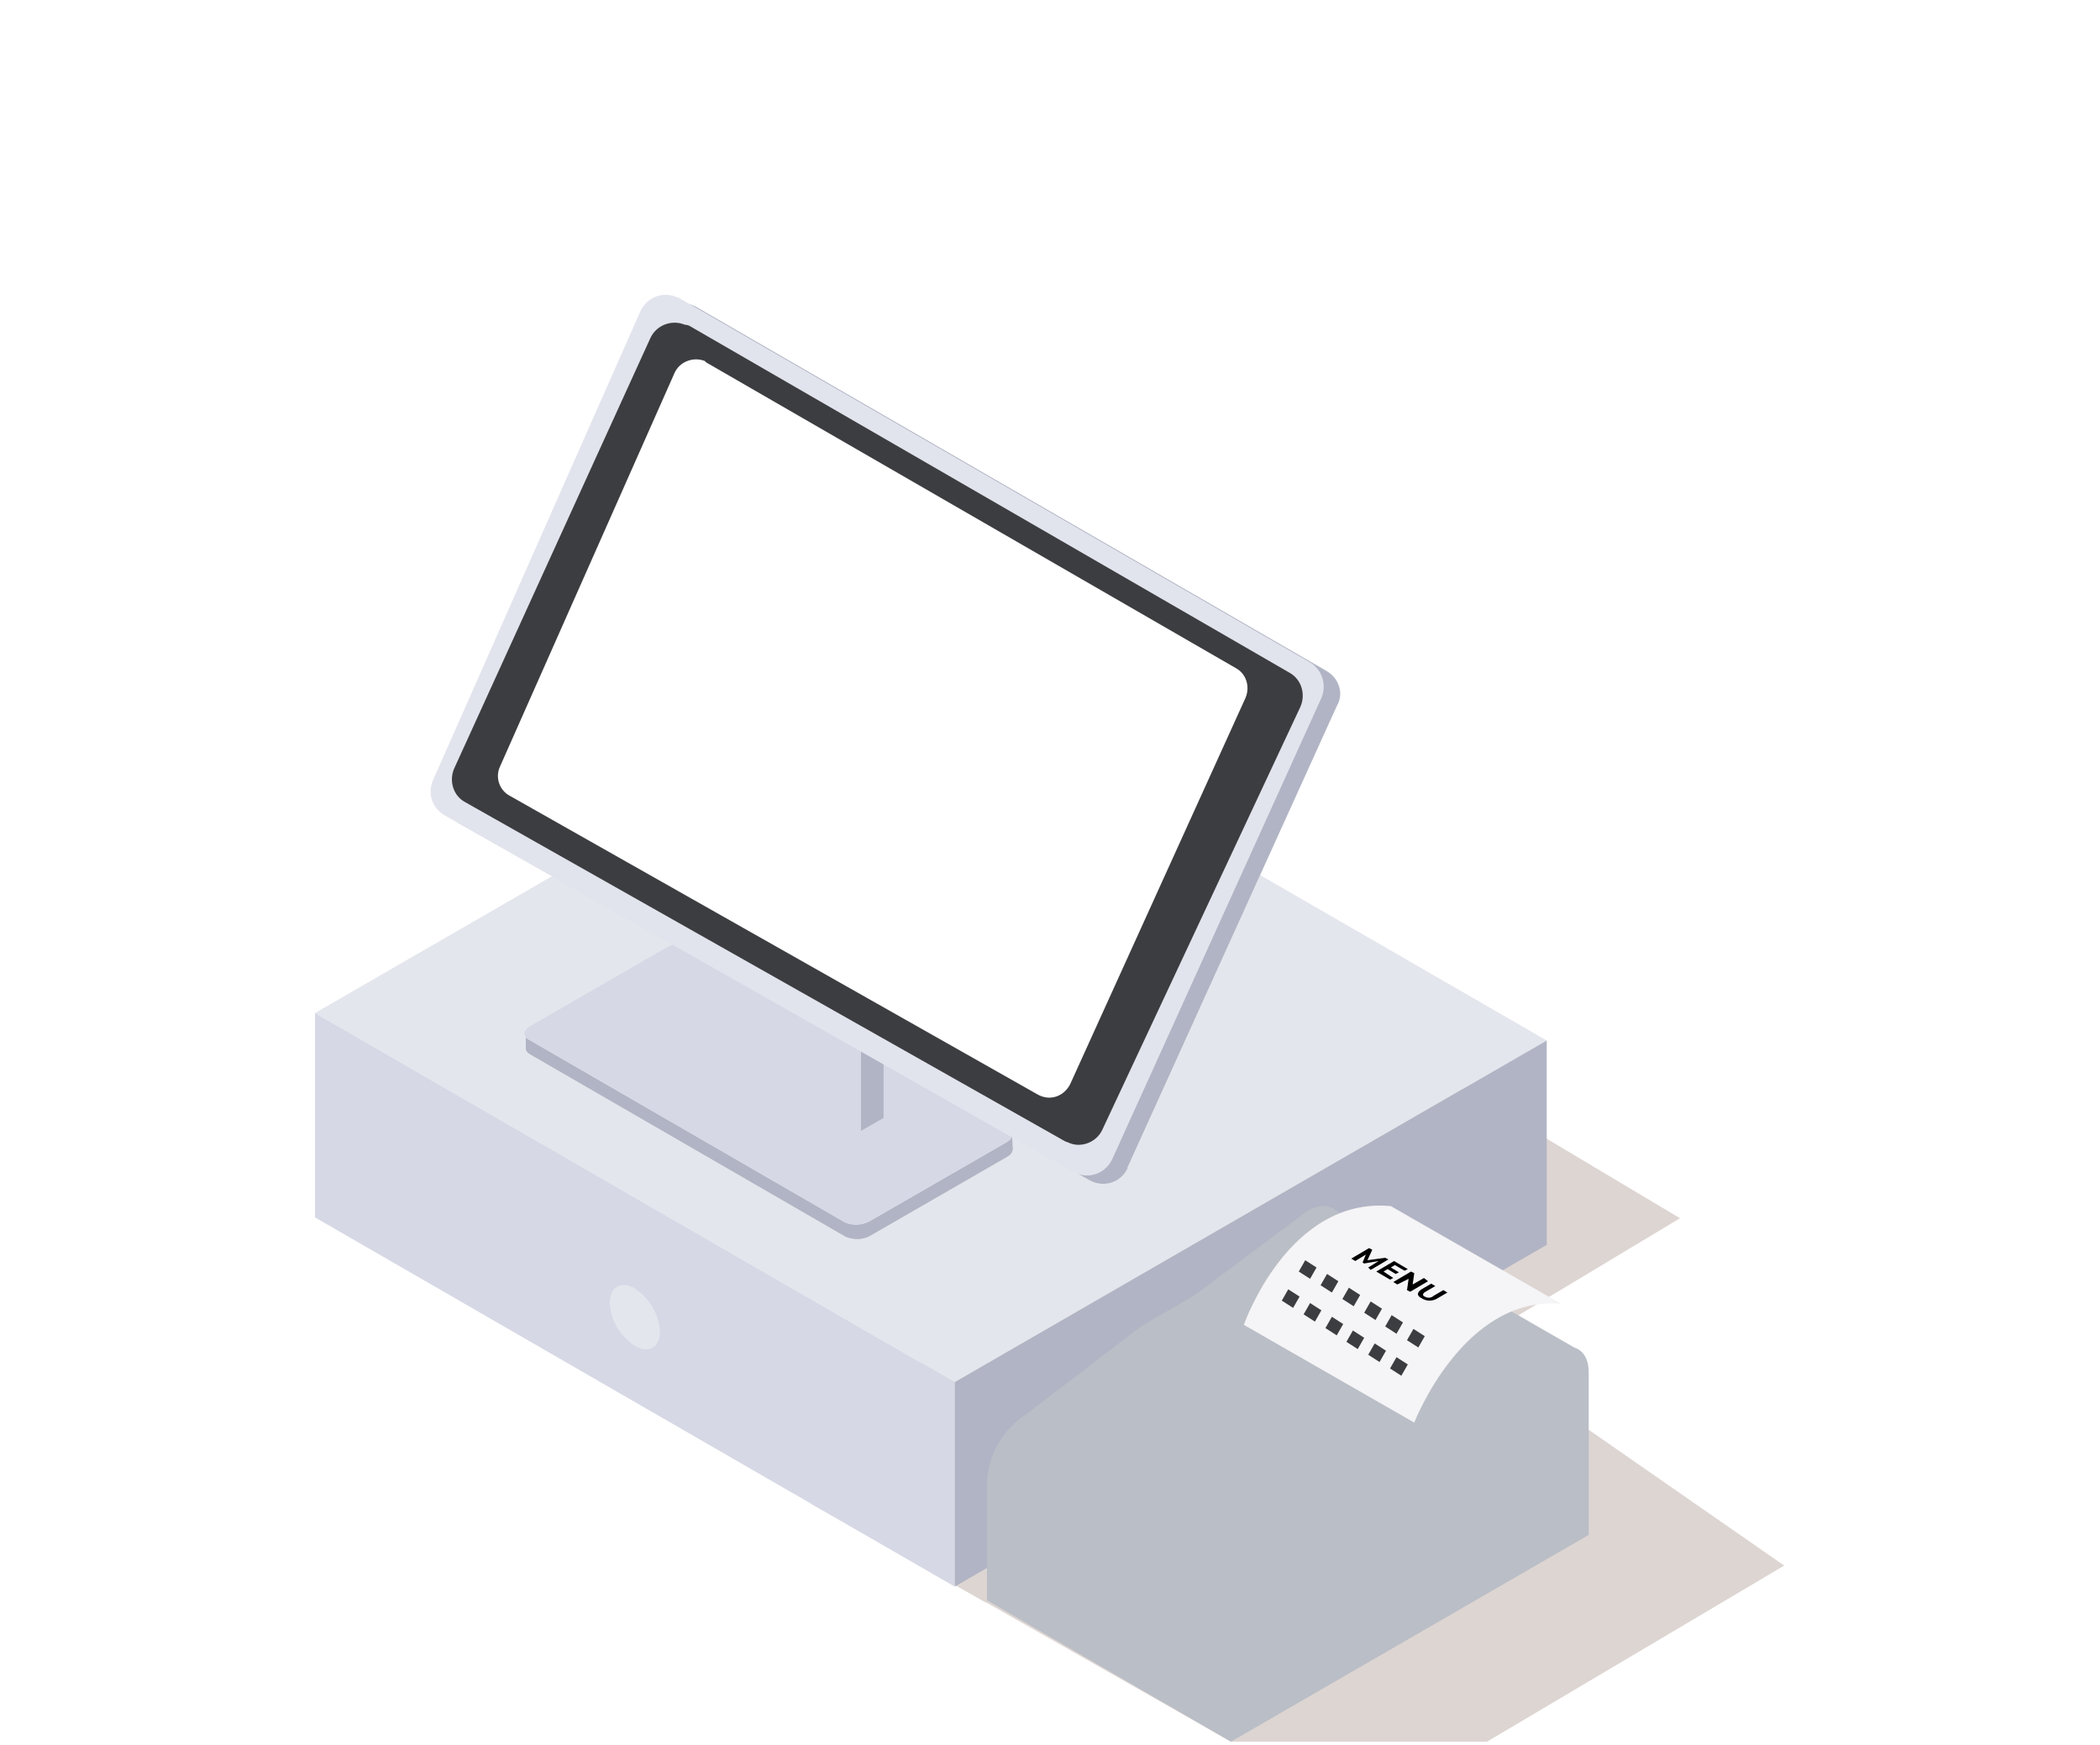
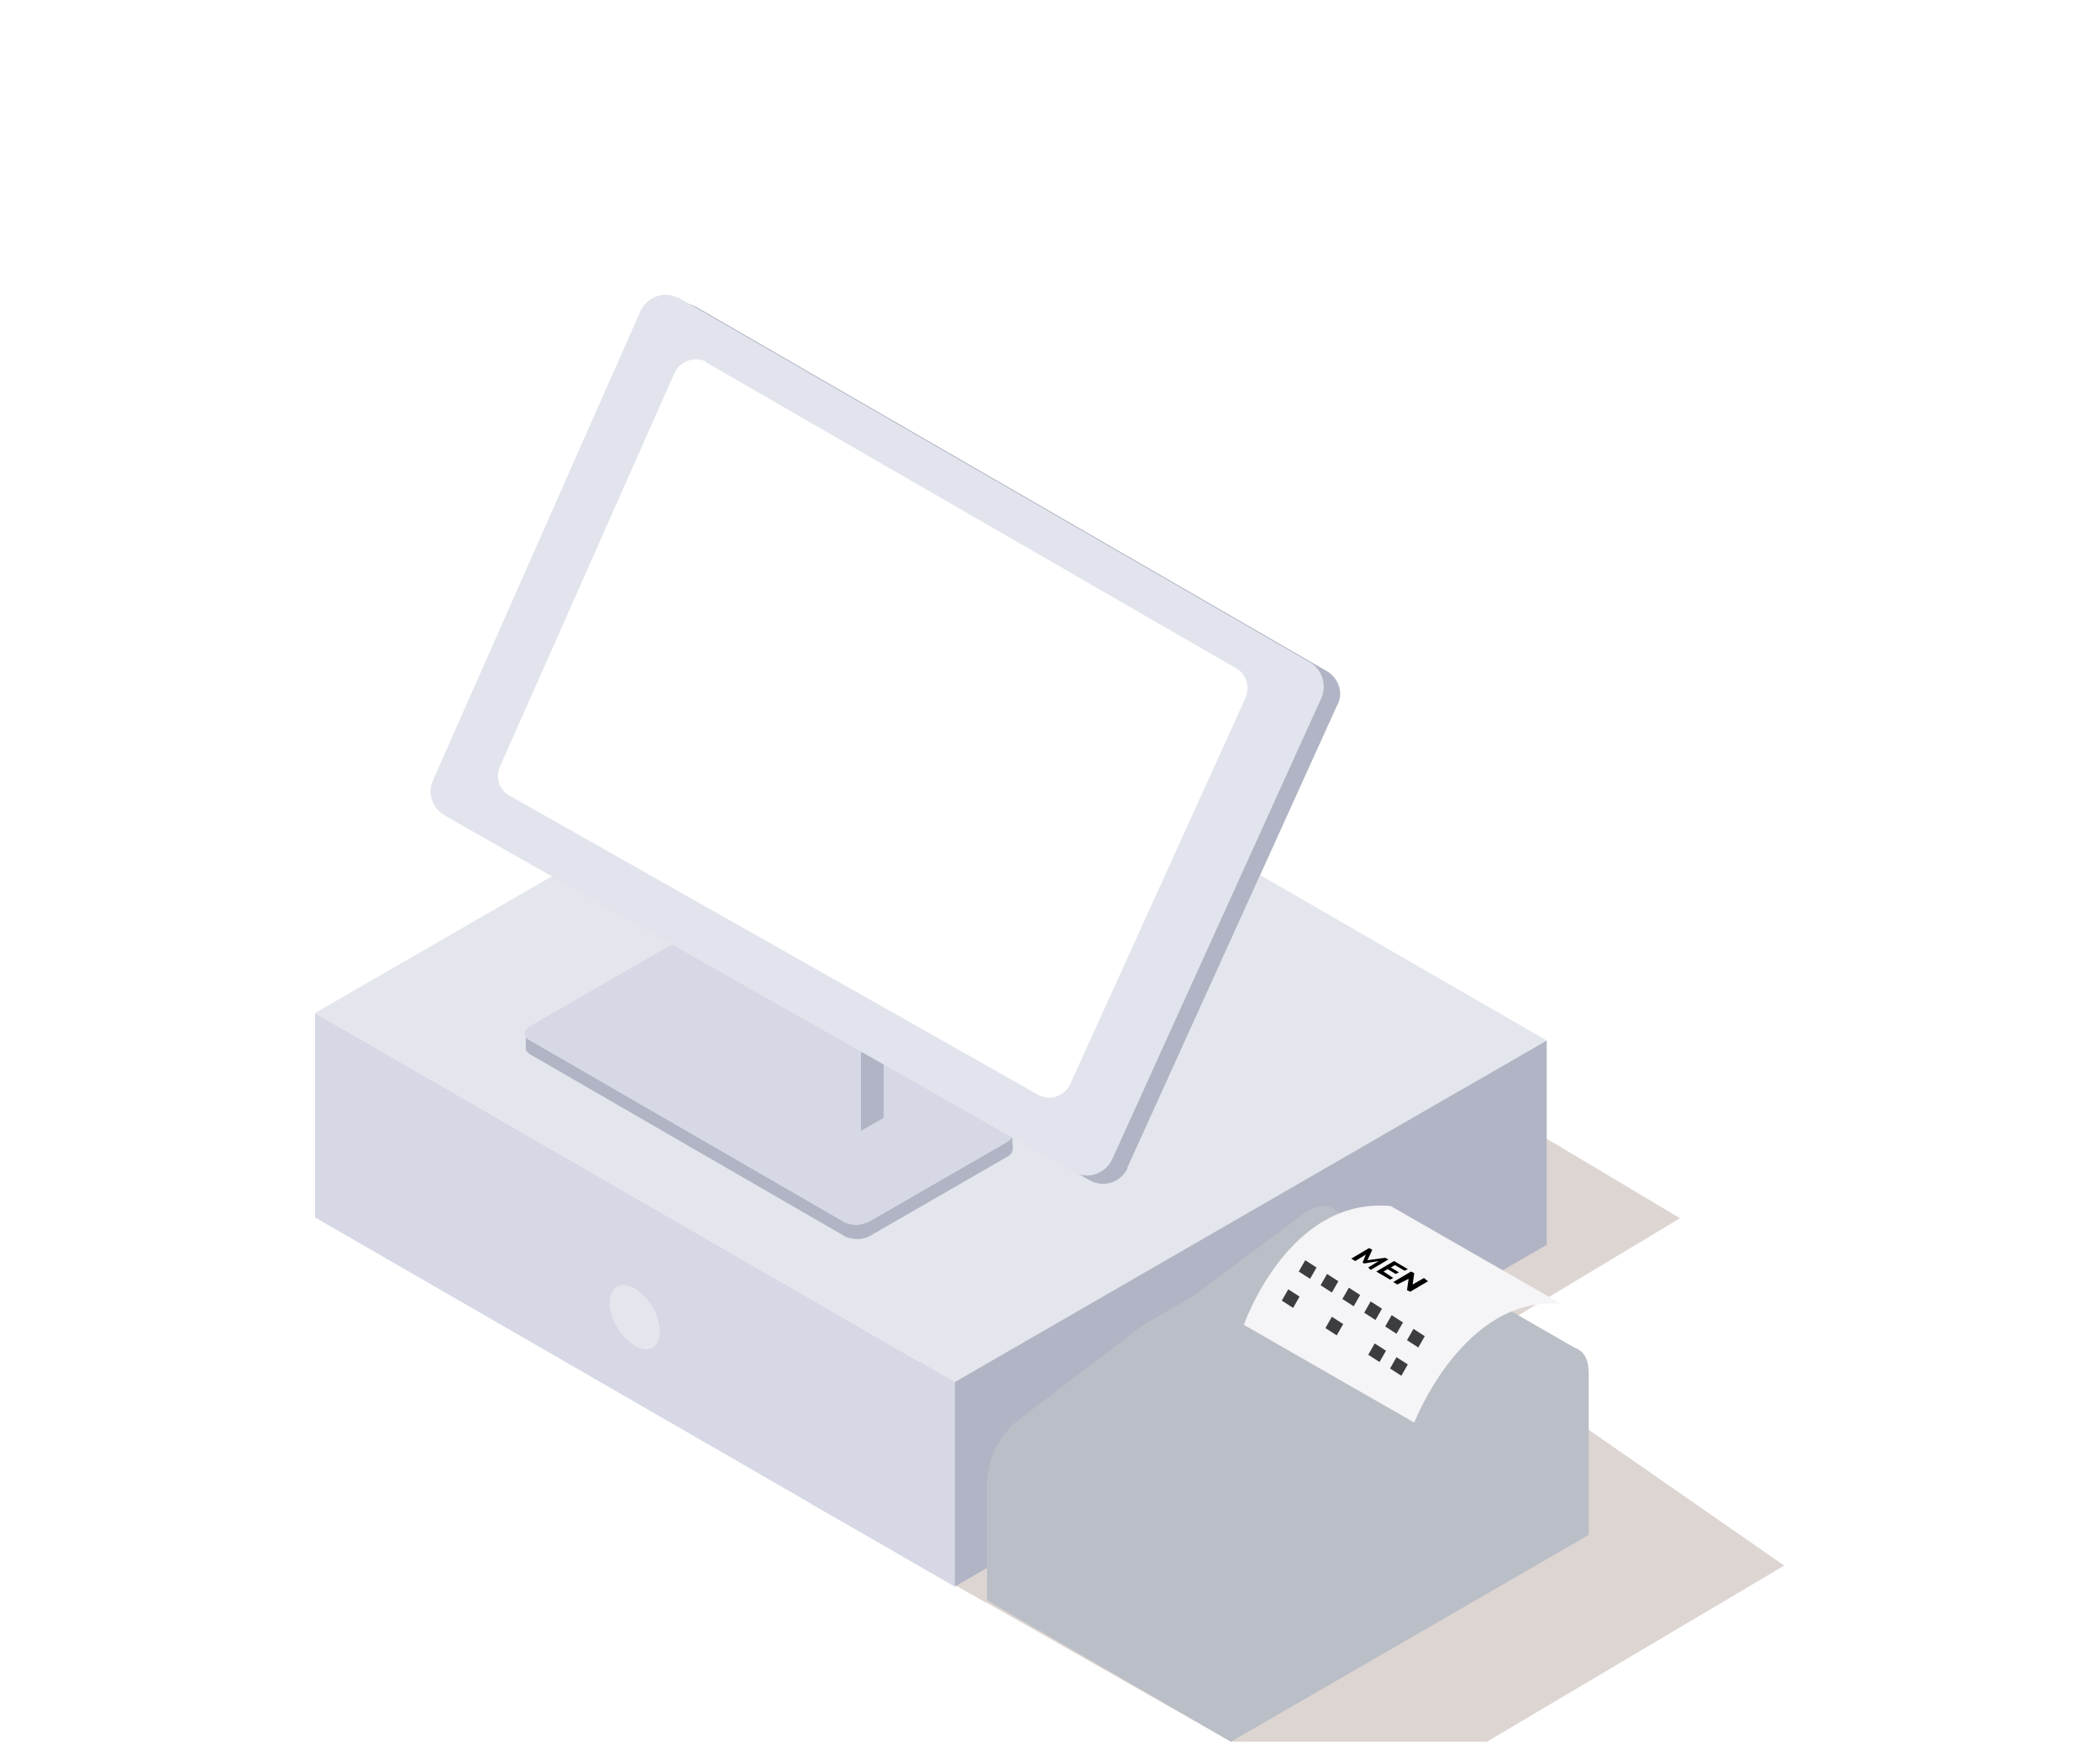
<svg xmlns="http://www.w3.org/2000/svg" id="i-index-worry-01" version="1.1" x="0px" y="0px" viewBox="0 0 260 216" style="enable-background:new 0 0 260 216;" xml:space="preserve">
  <style type="text/css">
	#i-index-worry-01 .st0{fill:#DDD5D2;}
	#i-index-worry-01 .st1{fill:#E4E6ED;}
	#i-index-worry-01 .st2{fill:#B1B4C4;}
	#i-index-worry-01 .st3{fill:#D6D8E5;}
	#i-index-worry-01 .st4{fill:#BABEC6;}
	#i-index-worry-01 .st5{fill:#F5F4F6;}
	#i-index-worry-01 .st6{fill:#3C3D40;}
	#i-index-worry-01 .st7{fill:#EBEDEF;}
	#i-index-worry-01 .st8{fill:#E2E4ED;}
	#i-index-worry-01 .st9{fill:#FFFFFF;}
</style>
  <g class="paths">
    <g>
      <path class="st0" d="M181.7,166.6l26.3-15.8l-55.5-33.1   l-52,68.5l21.6,12.2L181.7,166.6z" />
      <path class="st1" d="M39,125.4l79.2,45.7l73.3-42.3l-79.2-45.7L39,125.4z" />
      <path class="st2" d="M191.5,154.1l-73.3,42.3v-25.3l73.3-42.3V154.1z" />
      <path class="st3" d="M39,150.7l79.2,45.7v-25.3L39,125.4V150.7z" />
      <path class="st3" d="M113.1,189.6l-69.1-39.9v-17.6l69.1,39.9V189.6z" />
      <path class="st1" d="M75.5,161.3c0-2,1.4-2.8,3.1-1.8c1.8,1.2,3,3.2,3.1,5.3c0,2-1.4,2.8-3.1,1.8   C76.8,165.4,75.6,163.5,75.5,161.3" />
    </g>
    <g>
      <path class="st0" d="M152.4,215.6h31.7l36.8-21.8l-39.3-27.3l-59.6,31.8L152.4,215.6z" />
      <path class="st4" d="M196.3,168c-0.3-0.6-0.8-1-1.4-1.2l-29.4-16.9c-0.3-0.3-0.6-0.4-0.9-0.5l0,0l0,0c-0.9-0.3-2.2,0-3.4,1   l-13.4,10v0l-6.4,3.7l0,0l0,0l0,0l0,0v0L127,175.1c-2.8,1.8-4.6,4.9-4.8,8.3v4.8l0,0l0,0l0,0v0v0v9.9v0l30.2,17.5v0v0l44.3-25.6   v-9.9l0,0l0-10.1C196.7,169.2,196.6,168.6,196.3,168z" />
      <path class="st5" d="M154,164c0,0,5.5-15.9,18.2-14.7l21.1,12.1c-12.1-1.1-18.2,14.7-18.2,14.7L154,164z" />
      <path d="M169.4,156.9l1.3-0.8l-1.8,0.3l-0.2-0.1l0.4-1l-1.3,0.8l-0.5-0.3l2.2-1.3l0.4,0.2l-0.6,1.3l2.2-0.3   l0.4,0.2l-2.2,1.3L169.4,156.9z" />
      <path d="M172.5,158.2l-0.4,0.2l-1.7-1l2.2-1.3l1.7,1l-0.4,0.2l-1.2-0.7l-0.5,0.3l1,0.6l-0.4,0.2l-1-0.6l-0.5,0.3   L172.5,158.2z" />
      <path d="M176.8,158.6l-2.2,1.3l-0.4-0.2l0.2-1.4L173,159l-0.5-0.3l2.2-1.3l0.4,0.2l-0.2,1.4l1.4-0.8L176.8,158.6z   " />
-       <path d="M176,159.6l1.2-0.7l0.5,0.3l-1.2,0.7c-0.4,0.2-0.4,0.5-0.1,0.6c0.3,0.2,0.8,0.2,1.1-0.1l1.2-0.7l0.5,0.3   l-1.2,0.7c-0.6,0.4-1.4,0.4-2,0C175.4,160.4,175.4,160,176,159.6" />
      <path class="st6" d="M173.5,170.3l-1.4-0.9l0.8-1.4l1.4,0.9L173.5,170.3z" />
      <path class="st6" d="M170.8,168.6l-1.4-0.9l0.8-1.4l1.4,0.9L170.8,168.6z" />
-       <path class="st6" d="M168.1,167l-1.4-0.9l0.8-1.4l1.4,0.9L168.1,167z" />
      <path class="st6" d="M165.5,165.3l-1.4-0.9l0.8-1.4l1.4,0.9L165.5,165.3z" />
-       <path class="st6" d="M162.8,163.6l-1.4-0.9l0.8-1.4l1.4,0.9L162.8,163.6z" />
      <path class="st6" d="M160.1,161.9l-1.4-0.9l0.8-1.4l1.4,0.9L160.1,161.9z" />
      <path class="st6" d="M175.6,166.8l-1.4-0.9l0.8-1.4l1.4,0.9L175.6,166.8z" />
      <path class="st6" d="M172.9,165.1l-1.4-0.9l0.8-1.4l1.4,0.9L172.9,165.1z" />
      <path class="st6" d="M170.3,163.4l-1.4-0.9l0.8-1.4l1.4,0.9L170.3,163.4z" />
      <path class="st6" d="M167.6,161.7l-1.4-0.9l0.8-1.4l1.4,0.9L167.6,161.7z" />
      <path class="st6" d="M164.9,160l-1.4-0.9l0.8-1.4l1.4,0.9L164.9,160z" />
      <path class="st6" d="M162.2,158.3l-1.4-0.9l0.8-1.4l1.4,0.9L162.2,158.3z" />
    </g>
    <g>
      <path class="st7" d="M125.3,140.2l-3.6-0.7l-35.9-20.7   c-1-0.4-2.1-0.4-3,0.1l-16.1,9.3l-1.6-0.3v1.9l0,0c0,0.3,0.2,0.5,0.5,0.7l39.1,22.6c1,0.4,2.1,0.4,3-0.1l17-9.8   c0.4-0.2,0.7-0.6,0.7-1L125.3,140.2z" />
      <path class="st7" d="M125.3,140.2l-3.6-0.7l-35.9-20.7   c-1-0.4-2.1-0.4-3,0.1l-16.1,9.3l-1.6-0.3v1.9l0,0c0,0.3,0.2,0.5,0.5,0.7l39.1,22.6c1,0.4,2.1,0.4,3-0.1l17-9.8   c0.4-0.2,0.7-0.6,0.7-1L125.3,140.2z" />
      <path class="st7" d="M125.3,140.2l-3.6-0.7l-35.9-20.7   c-1-0.4-2.1-0.4-3,0.1l-16.1,9.3l-1.6-0.3v1.9l0,0c0,0.3,0.2,0.5,0.5,0.7l39.1,22.6c1,0.4,2.1,0.4,3-0.1l17-9.8   c0.4-0.2,0.7-0.6,0.7-1L125.3,140.2z" />
      <path class="st7" d="M125.3,140.2l-3.6-0.7l-35.9-20.7   c-1-0.4-2.1-0.4-3,0.1l-16.1,9.3l-1.6-0.3v1.9l0,0c0,0.3,0.2,0.5,0.5,0.7l39.1,22.6c1,0.4,2.1,0.4,3-0.1l17-9.8   c0.4-0.2,0.7-0.6,0.7-1L125.3,140.2z" />
      <path class="st7" d="M125.3,140.2l-3.6-0.7l-35.9-20.7   c-1-0.4-2.1-0.4-3,0.1l-16.1,9.3l-1.6-0.3v1.9l0,0c0,0.3,0.2,0.5,0.5,0.7l39.1,22.6c1,0.4,2.1,0.4,3-0.1l17-9.8   c0.4-0.2,0.7-0.6,0.7-1L125.3,140.2z" />
      <path class="st2" d="M125.3,140.2l-3.6-0.7l-35.9-20.7   c-1-0.4-2.1-0.4-3,0.1l-16.1,9.3l-1.6-0.3v1.9l0,0c0,0.3,0.2,0.5,0.5,0.7l39.1,22.6c1,0.4,2.1,0.4,3-0.1l17-9.8   c0.4-0.2,0.7-0.6,0.7-1L125.3,140.2z" />
      <path class="st7" d="M104.6,151.3l-39.1-22.6   c-0.8-0.4-0.7-1.2,0.2-1.7l17-9.8c0.9-0.5,2-0.6,3-0.1l39.1,22.6c0.8,0.4,0.7,1.2-0.2,1.7l-17,9.8   C106.6,151.7,105.5,151.7,104.6,151.3" />
      <path class="st3" d="M104.6,151.3l-39.1-22.6   c-0.8-0.4-0.7-1.2,0.2-1.7l17-9.8c0.9-0.5,2-0.6,3-0.1l39.1,22.6c0.8,0.4,0.7,1.2-0.2,1.7l-17,9.8   C106.6,151.7,105.5,151.7,104.6,151.3" />
      <path class="st3" d="M104.6,151.3l-39.1-22.6   c-0.8-0.4-0.7-1.2,0.2-1.7l17-9.8c0.9-0.5,2-0.6,3-0.1l39.1,22.6c0.8,0.4,0.7,1.2-0.2,1.7l-17,9.8   C106.6,151.7,105.5,151.7,104.6,151.3" />
      <path class="st3" d="M106.6,140l-22.5-13v-20l22.5,13V140z" />
      <path class="st7" d="M106.6,120l-22.5-13l2.8-1.6l22.5,13   L106.6,120z" />
      <path class="st7" d="M106.6,120l-22.5-13l2.8-1.6l22.5,13   L106.6,120z" />
      <path class="st7" d="M109.4,138.4l-2.8,1.6v-20l2.8-1.6   V138.4z" />
      <path class="st7" d="M109.4,138.4l-2.8,1.6v-20l2.8-1.6   V138.4z" />
      <path class="st2" d="M109.4,138.4l-2.8,1.6v-20l2.8-1.6   V138.4z" />
      <path class="st7" d="M164.3,83.1L86.2,38   c-1.6-0.9-3.7-0.4-4.6,1.2c-0.1,0.1-0.1,0.2-0.2,0.3L55.6,97.7c-0.7,1.6-0.1,3.5,1.4,4.3l77.9,44.1c1.6,0.9,3.7,0.4,4.6-1.3   c0.1-0.1,0.1-0.2,0.1-0.3l25.9-57.1C166.4,85.9,165.8,84,164.3,83.1" />
      <path class="st7" d="M164.3,83.1L86.2,38   c-1.6-0.9-3.7-0.4-4.6,1.2c-0.1,0.1-0.1,0.2-0.2,0.3L55.6,97.7c-0.7,1.6-0.1,3.5,1.4,4.3l77.9,44.1c1.6,0.9,3.7,0.4,4.6-1.3   c0.1-0.1,0.1-0.2,0.1-0.3l25.9-57.1C166.4,85.9,165.8,84,164.3,83.1" />
      <path class="st2" d="M164.3,83.1L86.2,38   c-1.6-0.9-3.7-0.4-4.6,1.2c-0.1,0.1-0.1,0.2-0.2,0.3L55.6,97.7c-0.7,1.6-0.1,3.5,1.4,4.3l77.9,44.1c1.6,0.9,3.7,0.4,4.6-1.3   c0.1-0.1,0.1-0.2,0.1-0.3l25.9-57.1C166.4,85.9,165.8,84,164.3,83.1" />
      <path class="st8" d="M84.1,36.9L162.2,82   c1.5,0.9,2.1,2.8,1.4,4.4l-25.9,57.1c-0.8,1.7-2.8,2.5-4.5,1.7c-0.1,0-0.2-0.1-0.3-0.1L55,100.9c-1.5-0.9-2.1-2.7-1.4-4.3   l25.7-58.1c0.8-1.7,2.8-2.5,4.5-1.7C83.9,36.8,84,36.8,84.1,36.9" />
-       <path class="st6" d="M85.3,40.3l74.4,43   c1.4,0.8,2,2.6,1.3,4.2l-24.5,52.3c-0.7,1.6-2.7,2.4-4.3,1.6c-0.1,0-0.2-0.1-0.3-0.1l-74.3-42c-1.5-0.8-2-2.6-1.4-4.1l24.3-53.3   c0.7-1.6,2.6-2.4,4.3-1.7C85.1,40.2,85.2,40.3,85.3,40.3" />
      <path class="st9" d="M87.5,44.9l65.5,37.8   c1.3,0.7,1.8,2.3,1.2,3.7l-21.7,47.8c-0.7,1.4-2.3,2.1-3.8,1.4c-0.1,0-0.1-0.1-0.2-0.1L63.1,98.5c-1.3-0.7-1.8-2.3-1.2-3.6   l21.6-48.7c0.6-1.4,2.3-2.1,3.8-1.5C87.3,44.8,87.4,44.8,87.5,44.9" />
    </g>
  </g>
</svg>